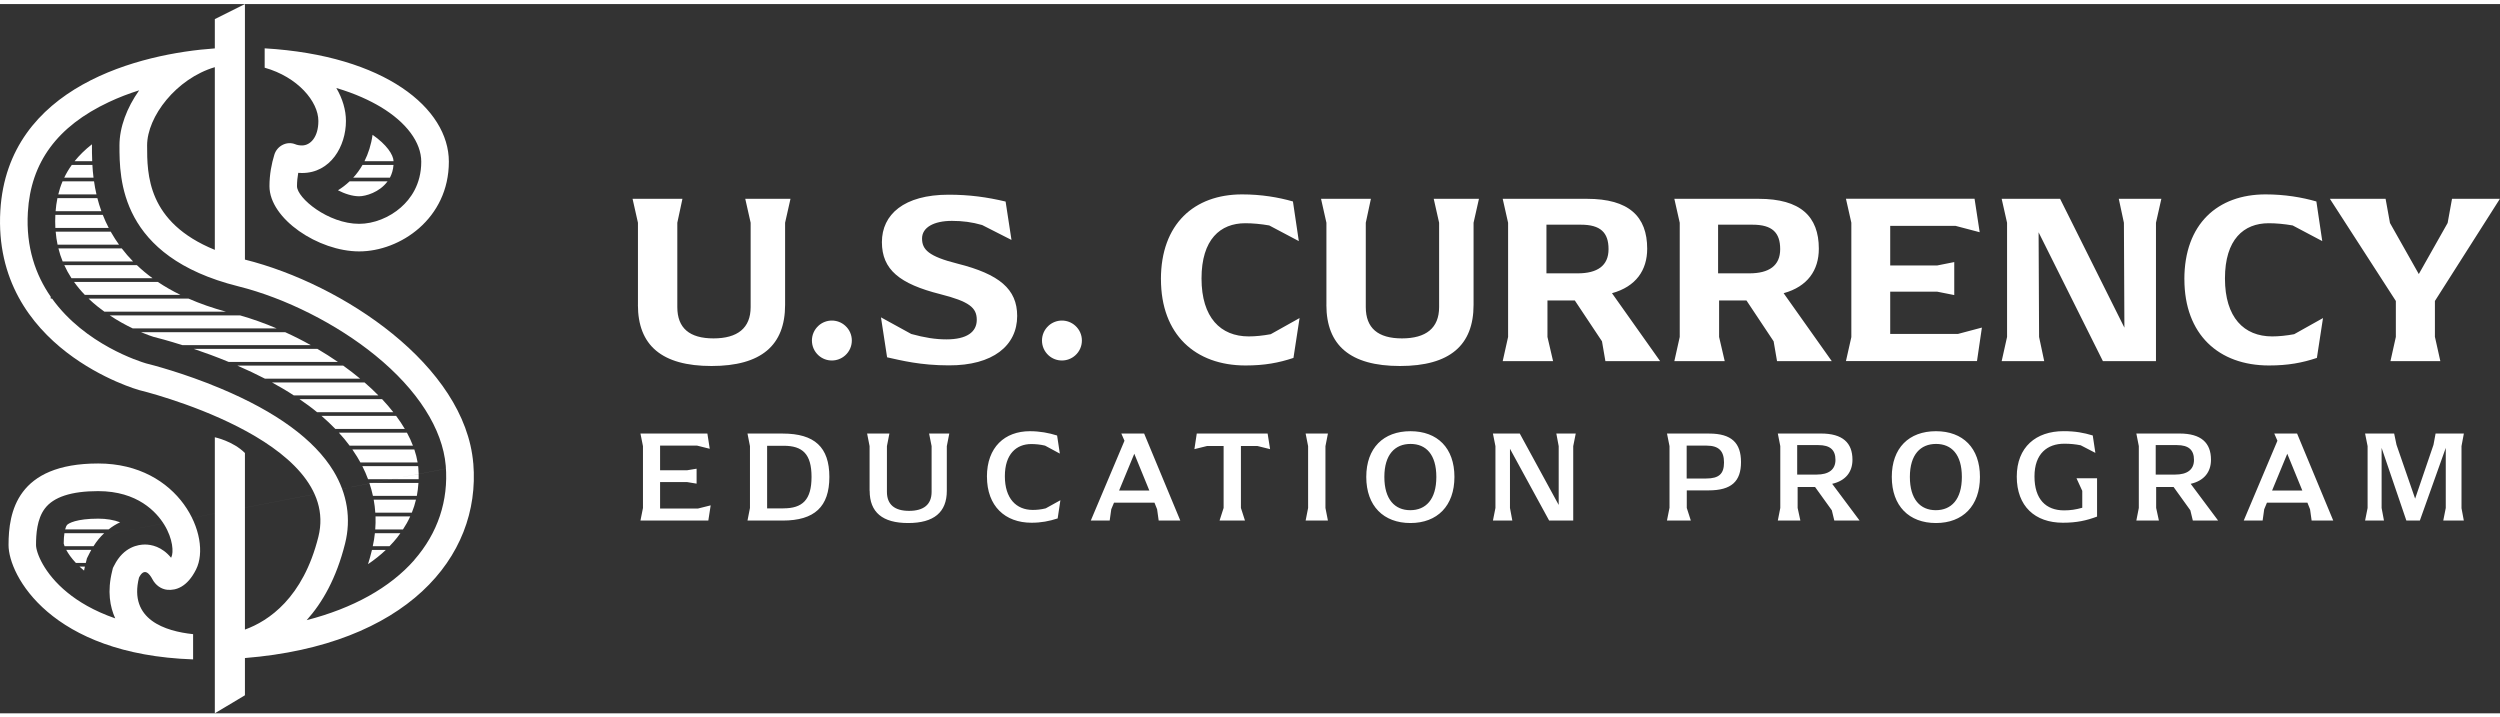
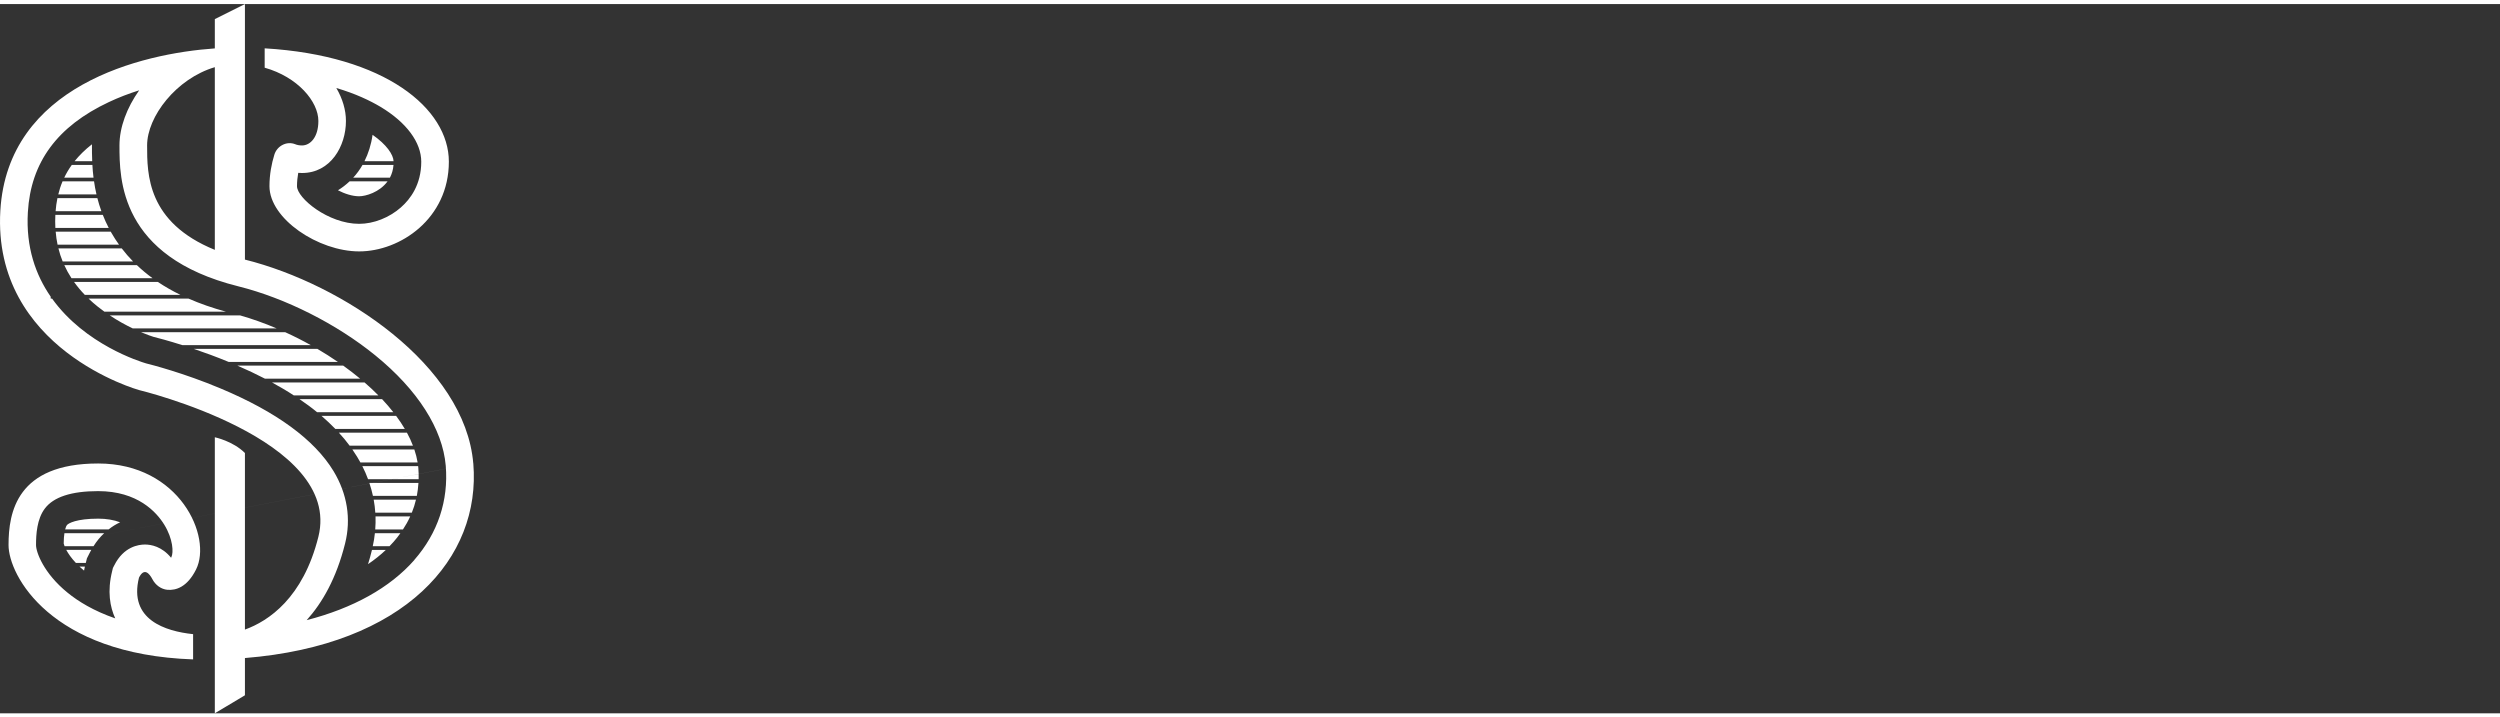
<svg xmlns="http://www.w3.org/2000/svg" aria-hidden="true" fill="#fff" stroke-width="0" width="230" height="66" viewBox="0 0 667.53 189.38">
  <rect x="0" y="0" width="667.53" height="189.38" fill="#333333" stroke="none" />
-   <path d="M170.34,80.32v-21.93l-1.44-6.4h13.32l-1.37,6.4v22.52c0,5.61,3.26,8.36,9.66,8.36s9.92-2.74,9.92-8.36v-22.52l-1.44-6.4h12.08l-1.44,6.4v21.93c0,10.77-6.33,16.32-19.65,16.32s-19.65-5.55-19.65-16.32ZM218.55,85.88h0c2.02-1.82,5.09-1.83,7.12-.01h0c2.38,2.12,2.37,5.85-.02,7.96h0c-2.02,1.79-5.07,1.79-7.08-.01h0c-2.36-2.11-2.37-5.81-.02-7.93ZM236.86,94.29l-1.63-10.64,8.09,4.44c3.59.98,6.4,1.44,9.4,1.44,5.42,0,8.09-1.96,8.09-5.22s-2.02-4.89-9.73-6.85c-10.84-2.74-15.6-6.53-15.6-13.9s5.88-12.66,17.82-12.66c5.55,0,10.25.65,15.21,1.83l1.57,10.25-7.83-3.98c-2.68-.78-5.22-1.11-8.09-1.11-4.83,0-7.96,1.76-7.96,4.7s1.7,4.77,9.47,6.72c11.16,2.81,15.93,6.79,15.93,13.97,0,7.9-6.46,13.25-18.28,13.19-7.51,0-12.66-1.31-16.45-2.15ZM279.98,85.88h0c2.02-1.82,5.09-1.83,7.12-.01h0c2.38,2.12,2.37,5.85-.02,7.96h0c-2.02,1.79-5.07,1.79-7.08-.01h0c-2.36-2.11-2.37-5.81-.02-7.93ZM309.98,73.47c0-14.75,8.88-22.65,21.67-22.65,5.16,0,9.73.78,13.58,1.89l1.57,10.58-7.9-4.18c-2.22-.39-4.44-.59-6.4-.59-6.66,0-11.68,4.31-11.68,14.75s5.09,15.47,12.6,15.47c1.76,0,3.79-.2,5.88-.59l7.7-4.31-1.63,10.64c-3.92,1.31-7.7,2.02-12.79,2.02-13.45,0-22.59-8.29-22.59-23.04ZM354.17,80.32v-21.93l-1.44-6.4h13.32l-1.37,6.4v22.52c0,5.61,3.26,8.36,9.66,8.36s9.92-2.74,9.92-8.36v-22.52l-1.44-6.4h12.08l-1.44,6.4v21.93c0,10.77-6.33,16.32-19.65,16.32s-19.65-5.55-19.65-16.32ZM443.28,95.34h-14.62l-.91-5.29-7.25-10.9h-7.31v9.73l1.5,6.46h-13.45l1.44-6.46v-30.48l-1.44-6.4h22.52c11.16,0,16.06,4.7,16.06,13.32,0,5.74-3,10.12-9.4,11.88l12.86,18.15ZM421.28,71.9c5.22,0,8.22-2.02,8.22-6.46s-2.15-6.53-7.38-6.53h-9.2v12.99h8.36ZM489.11,95.34h-14.62l-.91-5.29-7.25-10.9h-7.31v9.73l1.5,6.46h-13.45l1.44-6.46v-30.48l-1.44-6.4h22.52c11.16,0,16.06,4.7,16.06,13.32,0,5.74-3,10.12-9.4,11.88l12.86,18.15ZM467.11,71.9c5.22,0,8.22-2.02,8.22-6.46s-2.15-6.53-7.38-6.53h-9.2v12.99h8.36ZM529.19,86.39l-1.31,8.94h-34.99l1.44-6.4v-30.55l-1.44-6.4h34.34l1.37,8.94-6.46-1.7h-17.43v10.58h12.53l4.57-.91v8.81l-4.57-.91h-12.53v11.29h18.08l6.4-1.7ZM577.11,51.99l-1.44,6.4v36.95h-14.17l-17.17-34.4.13,27.94,1.37,6.46h-11.36l1.44-6.46v-30.48l-1.44-6.4h15.6l17.17,34.4-.13-28-1.37-6.4h11.36ZM583.25,73.47c0-14.75,8.88-22.65,21.67-22.65,5.16,0,9.73.78,13.58,1.89l1.57,10.58-7.9-4.18c-2.22-.39-4.44-.59-6.4-.59-6.66,0-11.68,4.31-11.68,14.75s5.09,15.47,12.6,15.47c1.76,0,3.79-.2,5.88-.59l7.7-4.31-1.63,10.64c-3.92,1.31-7.7,2.02-12.79,2.02-13.45,0-22.59-8.29-22.59-23.04ZM650.16,88.88l1.44,6.46h-13.32l1.44-6.46v-9.6l-17.62-27.29h14.88l1.17,6.46,7.7,13.64,7.7-13.64,1.17-6.46h12.79l-17.36,27.29v9.6ZM189.76,133.85l-.63,4.06h-18.12l.67-3.36v-16.51l-.67-3.36h17.87l.63,4.06-3.36-.84h-9.9v6.58h7.2l2.55-.42v3.99l-2.55-.42h-7.2v7.06h10.14l3.36-.84ZM200.25,134.55v-16.51l-.66-3.36h9.41c8.5,0,12.45,3.64,12.45,11.58s-3.95,11.65-12.45,11.65h-9.41l.66-3.36ZM209.17,134.65c5.11,0,7.52-2.27,7.52-8.39s-2.38-8.32-7.45-8.32h-4.41v16.72h4.34ZM232.19,129.97v-11.93l-.66-3.36h5.95l-.66,3.36v12.21c0,3.39,2.06,5.07,5.91,5.07s6.02-1.64,6.02-5.07v-12.21l-.67-3.36h5.39l-.66,3.36v11.93c0,5.74-3.46,8.6-10.32,8.6s-10.28-2.87-10.28-8.6ZM263.52,126.19c0-7.9,4.79-12.14,11.47-12.14,2.62,0,5.07.45,7.27,1.15l.73,4.83-3.95-2.13c-1.29-.31-2.59-.42-3.67-.42-3.99,0-7.06,2.66-7.06,8.6s3.04,8.99,7.45,8.99c1.01,0,2.2-.1,3.46-.42l3.92-2.17-.73,4.86c-2.27.73-4.37,1.15-6.99,1.15-7.03,0-11.89-4.41-11.89-12.31ZM315.15,137.9h-5.77l-.42-3.01-.7-1.75h-10.81l-.73,1.75-.42,3.01h-5.04l8.99-21.3-.84-1.92h6.09l9.65,23.22ZM306.89,129.9l-4.02-9.83-4.06,9.83h8.08ZM331.34,118v16.54l1.08,3.36h-6.78l1.08-3.36v-16.54h-4.41l-3.39.84.63-4.16h18.92l.66,4.16-3.39-.84h-4.41ZM349.28,134.55v-16.51l-.66-3.36h5.95l-.66,3.36v16.51l.66,3.36h-5.95l.66-3.36ZM364.81,126.26c0-7.73,4.58-12.21,11.79-12.21s11.75,4.48,11.75,12.21-4.58,12.31-11.75,12.31-11.79-4.55-11.79-12.31ZM383.52,126.26c0-6.01-2.76-8.81-6.89-8.81s-6.99,2.8-6.99,8.81,2.8,8.88,6.92,8.88,6.96-2.83,6.96-8.88ZM420.74,114.68l-.67,3.36v19.87h-6.43l-10.46-19.17v15.81l.63,3.36h-5.18l.67-3.36v-16.51l-.67-3.36h7.17l10.39,19.06v-15.7l-.63-3.36h5.18ZM445.78,134.55v-16.51l-.67-3.36h11.26c5.95,0,8.5,2.48,8.5,7.62s-2.55,7.55-8.64,7.55h-5.84v4.69l1.08,3.36h-6.37l.67-3.36ZM455.57,126.68c3.43,0,4.76-1.26,4.76-4.27s-1.33-4.51-4.65-4.51h-5.32v8.78h5.21ZM496.53,137.9h-6.75l-.66-2.73-4.48-6.23h-4.65v5.6l.73,3.36h-6.02l.66-3.36v-16.51l-.66-3.36h11.54c5.77,0,8.39,2.48,8.39,7,0,3.22-1.78,5.6-5.42,6.43l7.31,9.79ZM485.09,125.63c3.15,0,5-1.29,5-3.92s-1.4-3.95-4.55-3.95h-5.67v7.87h5.21ZM505.13,126.26c0-7.73,4.58-12.21,11.79-12.21s11.75,4.48,11.75,12.21-4.58,12.31-11.75,12.31-11.79-4.55-11.79-12.31ZM523.84,126.26c0-6.01-2.76-8.81-6.89-8.81s-6.99,2.8-6.99,8.81,2.8,8.88,6.92,8.88,6.96-2.83,6.96-8.88ZM559.94,126.64v10.21c-2.83,1.05-5.39,1.64-9.13,1.64-7.45,0-12.31-4.41-12.31-12.31s5.14-12.14,12.49-12.14c3.15,0,5.39.42,7.8,1.15l.7,4.65-3.92-2.03c-1.4-.28-2.8-.42-4.37-.42-4.55,0-7.97,2.66-7.97,8.74s3.04,9.06,7.9,9.06c1.71,0,3.11-.21,4.86-.7v-4.51l-1.54-3.36h5.49ZM592.26,137.9h-6.75l-.66-2.73-4.48-6.23h-4.65v5.6l.73,3.36h-6.02l.66-3.36v-16.51l-.66-3.36h11.54c5.77,0,8.39,2.48,8.39,7,0,3.22-1.78,5.6-5.42,6.43l7.31,9.79ZM580.82,125.63c3.15,0,5-1.29,5-3.92s-1.4-3.95-4.55-3.95h-5.67v7.87h5.21ZM623,137.9h-5.77l-.42-3.01-.7-1.75h-10.81l-.73,1.75-.42,3.01h-5.04l8.99-21.3-.84-1.92h6.09l9.65,23.22ZM614.75,129.9l-4.02-9.83-4.06,9.83h8.08ZM657.24,134.55l.63,3.36h-5.49l.67-3.36v-16.05l-6.92,19.41h-3.6l-6.61-19.41v16.05l.63,3.36h-5.04l.67-3.36v-16.51l-.67-3.36h7.76l.63,3.01,4.97,14.37,4.9-14.37.56-3.01h7.55l-.63,3.36v16.51Z" />
  <path d="M40.71,153.6c.81,1.53,2.3,2.65,4.02,2.8,2.25.18,5.26-.71,7.62-5.43,4.36-8.71-4.36-28.3-26.13-28.3s-23.94,13.06-23.94,21.77c0,8.08,11.23,29.23,49.28,30.54v-6.74c-7.37-.77-17.26-3.84-14.45-15.09,1.39-2.78,2.78-1.11,3.6.45ZM30.52,149.85l-.37.72-.19.79c-1.37,5.46-.58,9.64.81,12.67-5.77-2-9.89-4.54-12.74-6.87-6.36-5.16-8.41-10.8-8.41-12.72,0-2.84.24-6.93,2.34-9.72,2.32-3.11,7.12-4.67,14.25-4.67,10.54,0,15.58,5.6,17.64,8.94,2.36,3.82,2.53,7.46,1.9,8.71-.03.04-.04.1-.07.14-2.46-3.01-5.32-3.53-6.98-3.53s-5.68.54-8.19,5.57ZM32.08,138.37c-1.09.5-2.12,1.14-3.08,1.9h-11.61c.19-.71.38-1.03.48-1.15.37-.48,2.57-1.72,8.35-1.72,2.2,0,4.16.33,5.87.98ZM27.82,141.28c-1.07,1-2.04,2.17-2.85,3.48h-7.73c-.11-.27-.18-.5-.23-.72.01-1.17.08-2.06.19-2.76h10.62ZM24.37,145.75c-.16.26-.3.53-.43.8l-.73,1.45-.3,1.22h-2.65c-1.21-1.28-2.04-2.49-2.57-3.48h6.68ZM22.67,150.21c-.1.35-.16.71-.23,1.06-.43-.35-.83-.72-1.21-1.06h1.44ZM16.96,143.85,126.37,122.66c-2.17-26.13-34.83-47.9-60.96-54.43h-.01V0l-8.04,4.02v7.82C37.6,13.21,2.06,21.82.09,55.16c-2.17,37.02,37.02,47.9,37.02,47.9,0,0,54.43,13.06,47.9,39.19-4.09,16.35-13.3,22.48-19.61,24.77v-47.15c-3.22-3.2-8.04-4.2-8.04-4.2v73.7l8.04-4.81v-9.94c42.75-3.44,63.08-26.69,60.98-51.97ZM57.36,16.85v48.78c-18.08-7.37-18.08-20.18-18.08-27.88s7.78-17.84,18.08-20.9ZM110.63,148.45c-6.51,7.4-16.38,12.87-28.74,16.05,4.18-4.64,7.94-11.2,10.25-20.45,1.66-6.6.58-13.28-3.08-19.34-5.09-8.39-15.24-15.82-30.15-22.07-9.9-4.16-18.58-6.37-19.92-6.7-1.52-.45-16.28-5.02-25.08-17.29h-.37v-.52c-3.99-5.76-6.65-13.16-6.1-22.54.77-13.34,7.86-22.95,21.63-29.42,2.59-1.22,5.32-2.27,8.09-3.14-3.3,4.67-5.26,9.89-5.26,14.71,0,8.88,0,29.7,31.7,37.62,12.62,3.15,26.29,10.05,36.6,18.44,11.33,9.21,17.99,19.66,18.82,29.46.77,9.32-2.13,18.02-8.41,25.18ZM103.02,145.75c-1.43,1.36-3.01,2.62-4.75,3.8.37-1.2.72-2.43,1.03-3.72.01-.03.01-.05.01-.08h3.71ZM106.91,141.28c-.54.79-1.15,1.55-1.82,2.31-.35.39-.71.79-1.09,1.17h-4.47c.26-1.15.45-2.31.57-3.48h6.8ZM109.53,136.8c-.54,1.2-1.18,2.35-1.93,3.48h-7.41c.1-1.17.11-2.32.08-3.48h9.26ZM111.07,132.33c-.27,1.18-.65,2.34-1.11,3.48h-9.75c-.07-1.17-.22-2.32-.43-3.48h11.3ZM111.73,127.86c-.07,1.18-.22,2.34-.43,3.46h-11.72c-.26-1.17-.57-2.32-.96-3.46h13.12ZM111.78,126.86h-13.51c-.43-1.17-.94-2.34-1.52-3.48h14.9c.03.16.04.34.05.5.08,1,.11,2,.08,2.97ZM111.52,122.39h-15.29c-.27-.5-.56-1-.86-1.49-.41-.67-.84-1.33-1.29-1.98h16.55c.39,1.15.69,2.32.88,3.48ZM110.27,117.91h-16.92c-.87-1.18-1.82-2.34-2.87-3.46h18.18c.62,1.14,1.17,2.3,1.6,3.46ZM108.09,113.44h-18.55c-1.14-1.18-2.38-2.34-3.69-3.48h19.92c.86,1.14,1.63,2.31,2.32,3.48ZM105.03,108.97h-20.37c-1.45-1.2-3.03-2.35-4.69-3.48h22.05c1.07,1.14,2.08,2.31,3,3.48ZM101.03,104.49h-22.58c-1.83-1.2-3.78-2.34-5.83-3.46h24.72c1.3,1.13,2.54,2.28,3.69,3.46ZM96.16,100.02h-25.42c-2.32-1.2-4.77-2.36-7.35-3.48h28.25c1.58,1.13,3.08,2.28,4.52,3.48ZM90.22,95.55h-29.17c-3.31-1.37-6.49-2.53-9.3-3.48h33c1.87,1.1,3.71,2.27,5.47,3.48ZM82.98,91.07h-34.28c-3.84-1.21-6.65-1.96-7.71-2.21-.41-.14-1.64-.53-3.35-1.25h38.5c2.32,1.05,4.62,2.21,6.84,3.46ZM73.87,86.6h-38.43c-1.83-.87-3.95-2.02-6.14-3.48h34.79c3.23.92,6.52,2.09,9.78,3.48ZM60.32,82.13H27.87c-.57-.41-1.14-.84-1.71-1.29-.9-.71-1.72-1.44-2.51-2.19h26.7c3.06,1.34,6.38,2.5,9.97,3.48ZM48.18,77.65h-25.53c-1.07-1.11-2.04-2.27-2.88-3.46h22.37c1.87,1.25,3.88,2.4,6.04,3.46ZM40.71,73.19h-21.63c-.73-1.13-1.37-2.28-1.91-3.48h19.38c1.29,1.24,2.68,2.39,4.17,3.48ZM35.53,68.72h-18.8c-.46-1.13-.84-2.28-1.13-3.48h16.91c.92,1.21,1.93,2.38,3.01,3.48ZM31.77,64.24H15.37c-.24-1.13-.41-2.28-.5-3.46h14.71c.07.11.12.23.19.34.61,1.07,1.29,2.12,2.01,3.12ZM29.03,59.77h-14.25c-.07-1.13-.05-2.28,0-3.48h12.67c.45,1.14.96,2.31,1.58,3.48ZM27.07,55.3h-12.22c.08-1.09.23-2.25.48-3.48h10.67c.29,1.14.64,2.3,1.07,3.48ZM25.76,50.82h-10.2c.27-1.13.64-2.3,1.14-3.48h8.41c.15,1.13.37,2.28.65,3.48ZM24.97,46.35h-7.82c.54-1.13,1.2-2.27,2.02-3.4h5.5c.05,1.07.15,2.21.3,3.4ZM24.62,41.96h-4.71c1.24-1.53,2.76-3.06,4.64-4.52v.31c0,1.22,0,2.65.07,4.21ZM70.67,11.84v5.15c8.83,2.49,14.34,9.03,14.34,14.23,0,4.35-2.17,6.53-4.36,6.53-.72,0-1.33-.12-1.83-.33-2.27-.91-4.86.46-5.57,2.81-.73,2.38-1.3,5.24-1.3,8.39,0,8.72,13.06,17.42,23.96,17.42s23.94-8.71,23.94-23.96c0-14.18-16.98-28.36-49.17-30.26ZM107.08,54.27c-3.14,2.77-7.32,4.41-11.18,4.41-8.27,0-16.6-6.89-16.6-10.05,0-1.25.14-2.44.33-3.56.34.03.68.04,1.02.04,7.62,0,11.72-7.16,11.72-13.89,0-2.93-.9-5.96-2.57-8.81,5.15,1.52,9,3.37,11.83,5.05,6.9,4.14,10.85,9.48,10.85,14.64,0,6.12-2.93,10-5.41,12.17ZM105.09,41.96h-7.77c1.03-2.06,1.79-4.41,2.16-7.05,3.76,2.62,5.53,5.28,5.61,7.05ZM105.07,42.96c-.1,1.3-.45,2.43-.96,3.4h-9.81c.94-1,1.77-2.15,2.49-3.4h8.28ZM103.48,47.34c-2.16,2.95-5.88,3.98-7.58,3.98-1.86,0-3.91-.69-5.66-1.6,1.1-.67,2.13-1.47,3.1-2.38h10.14Z" />
</svg>